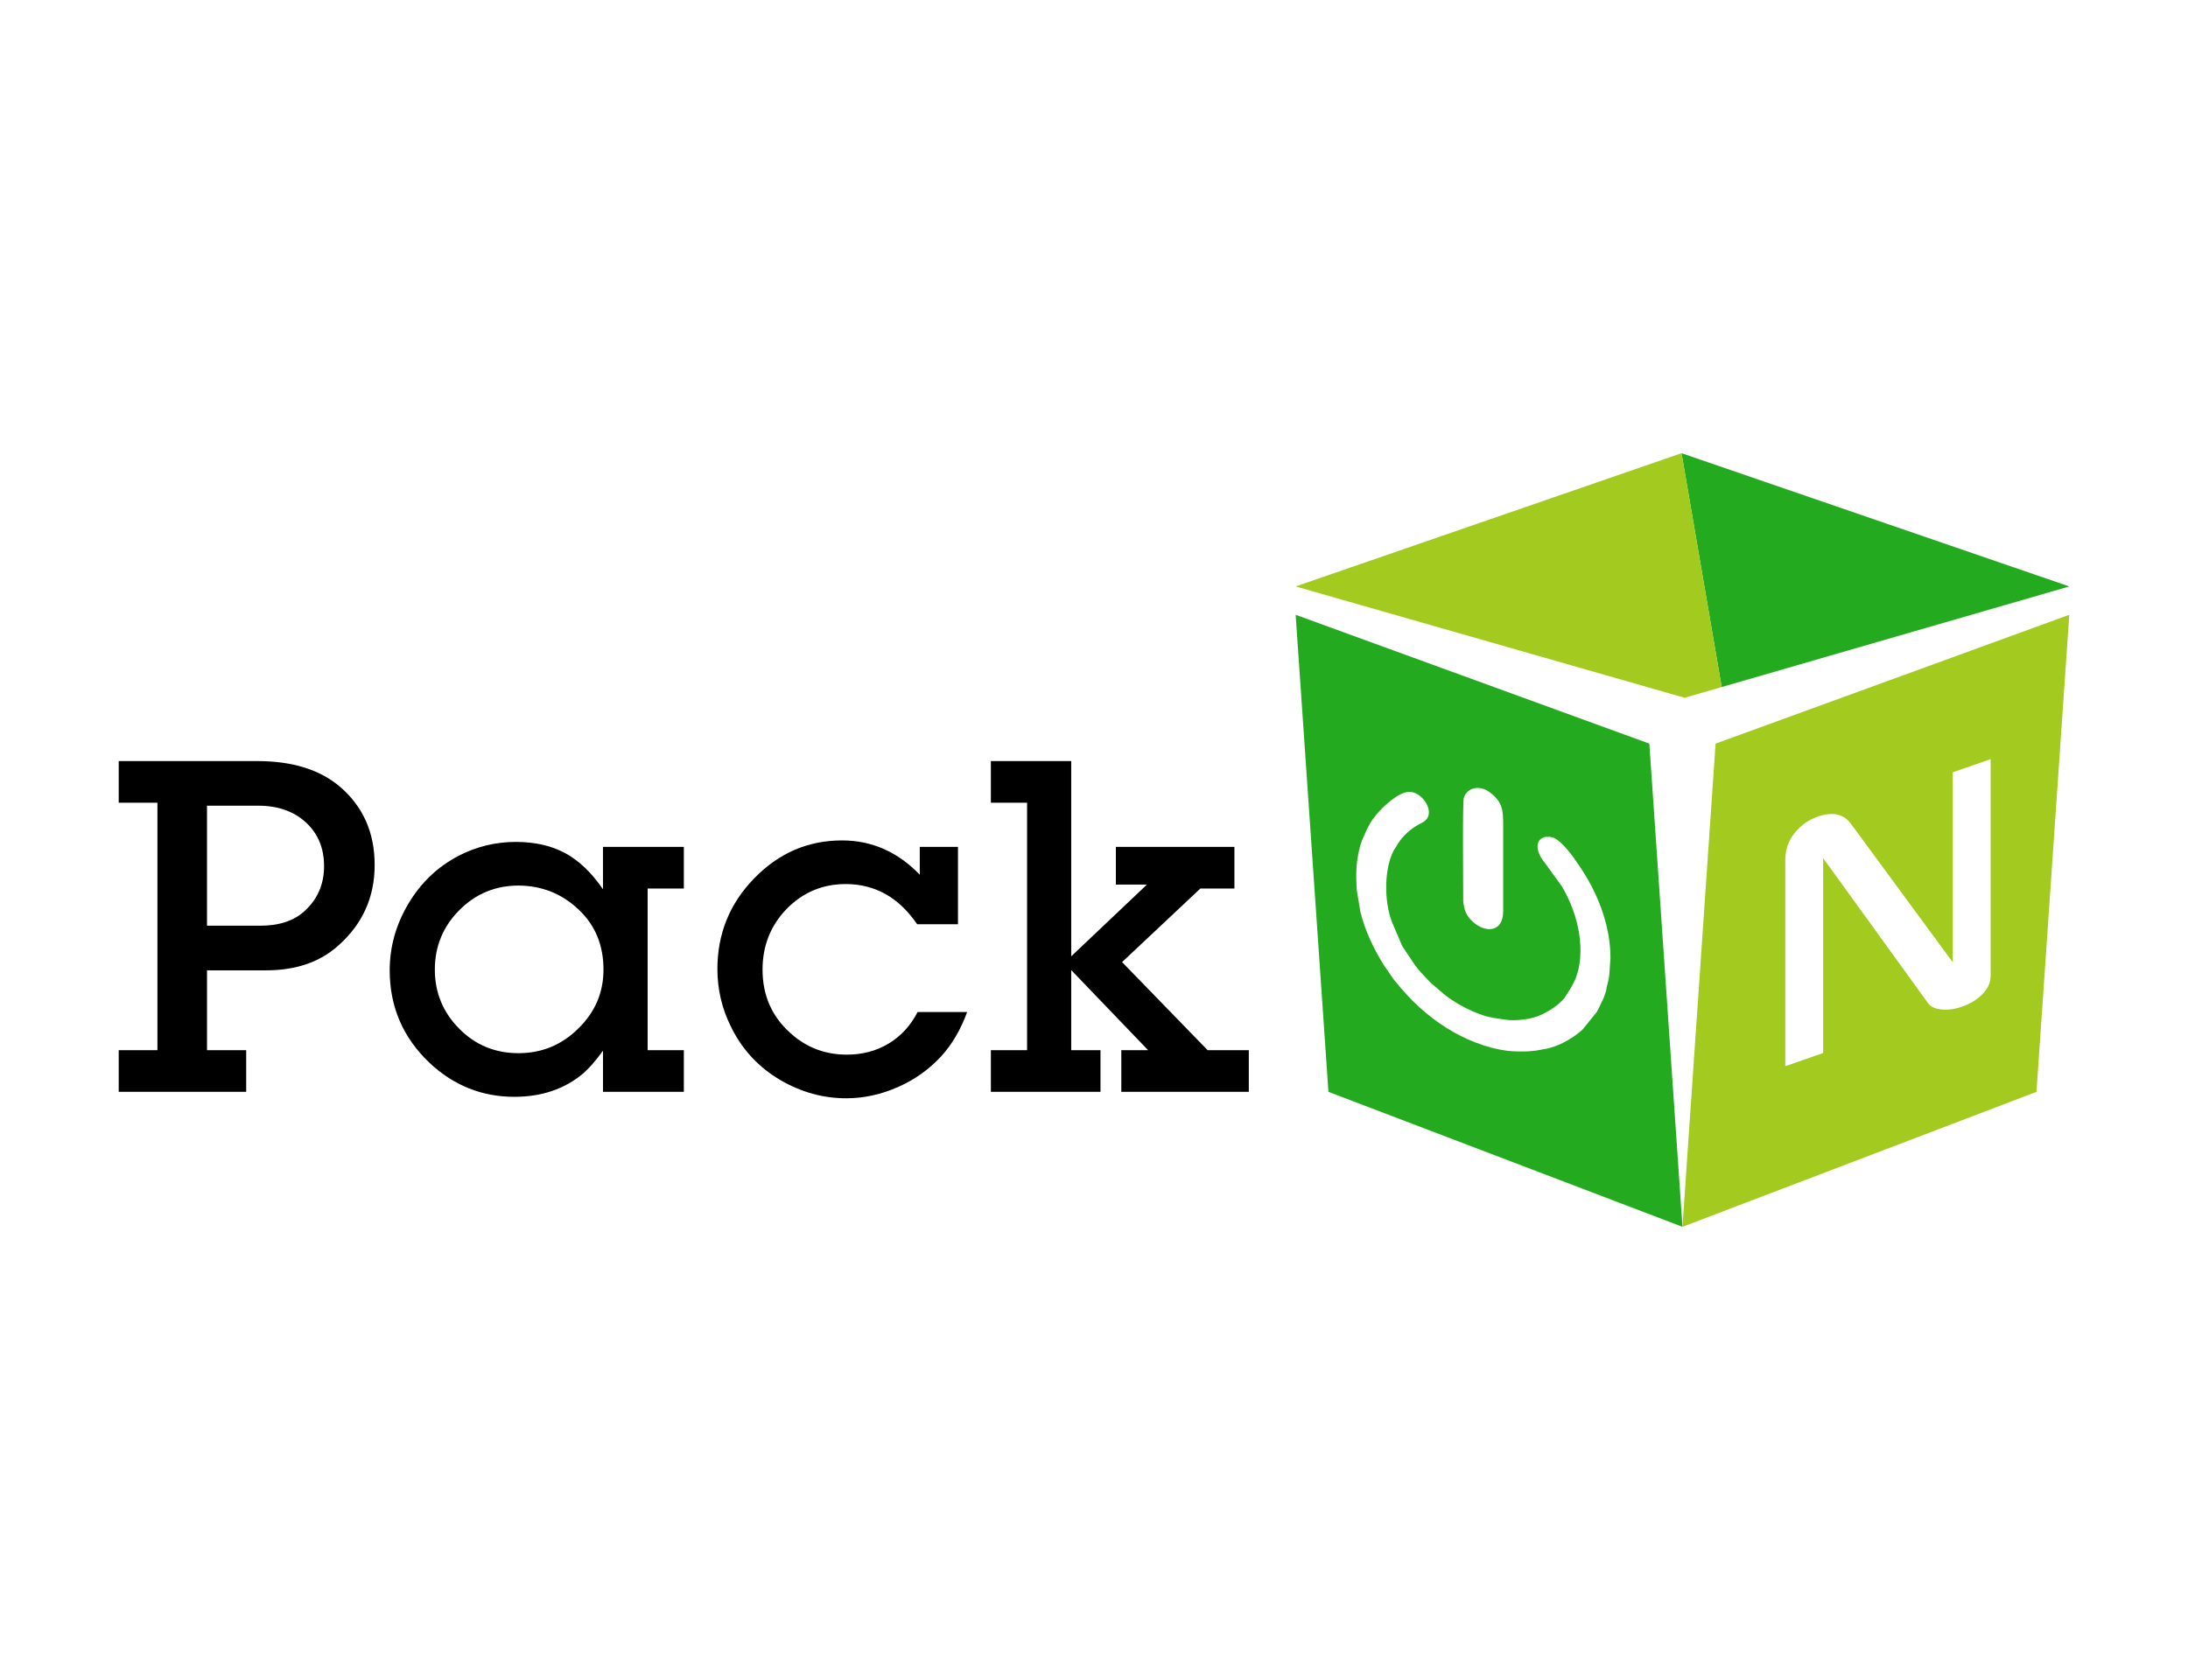
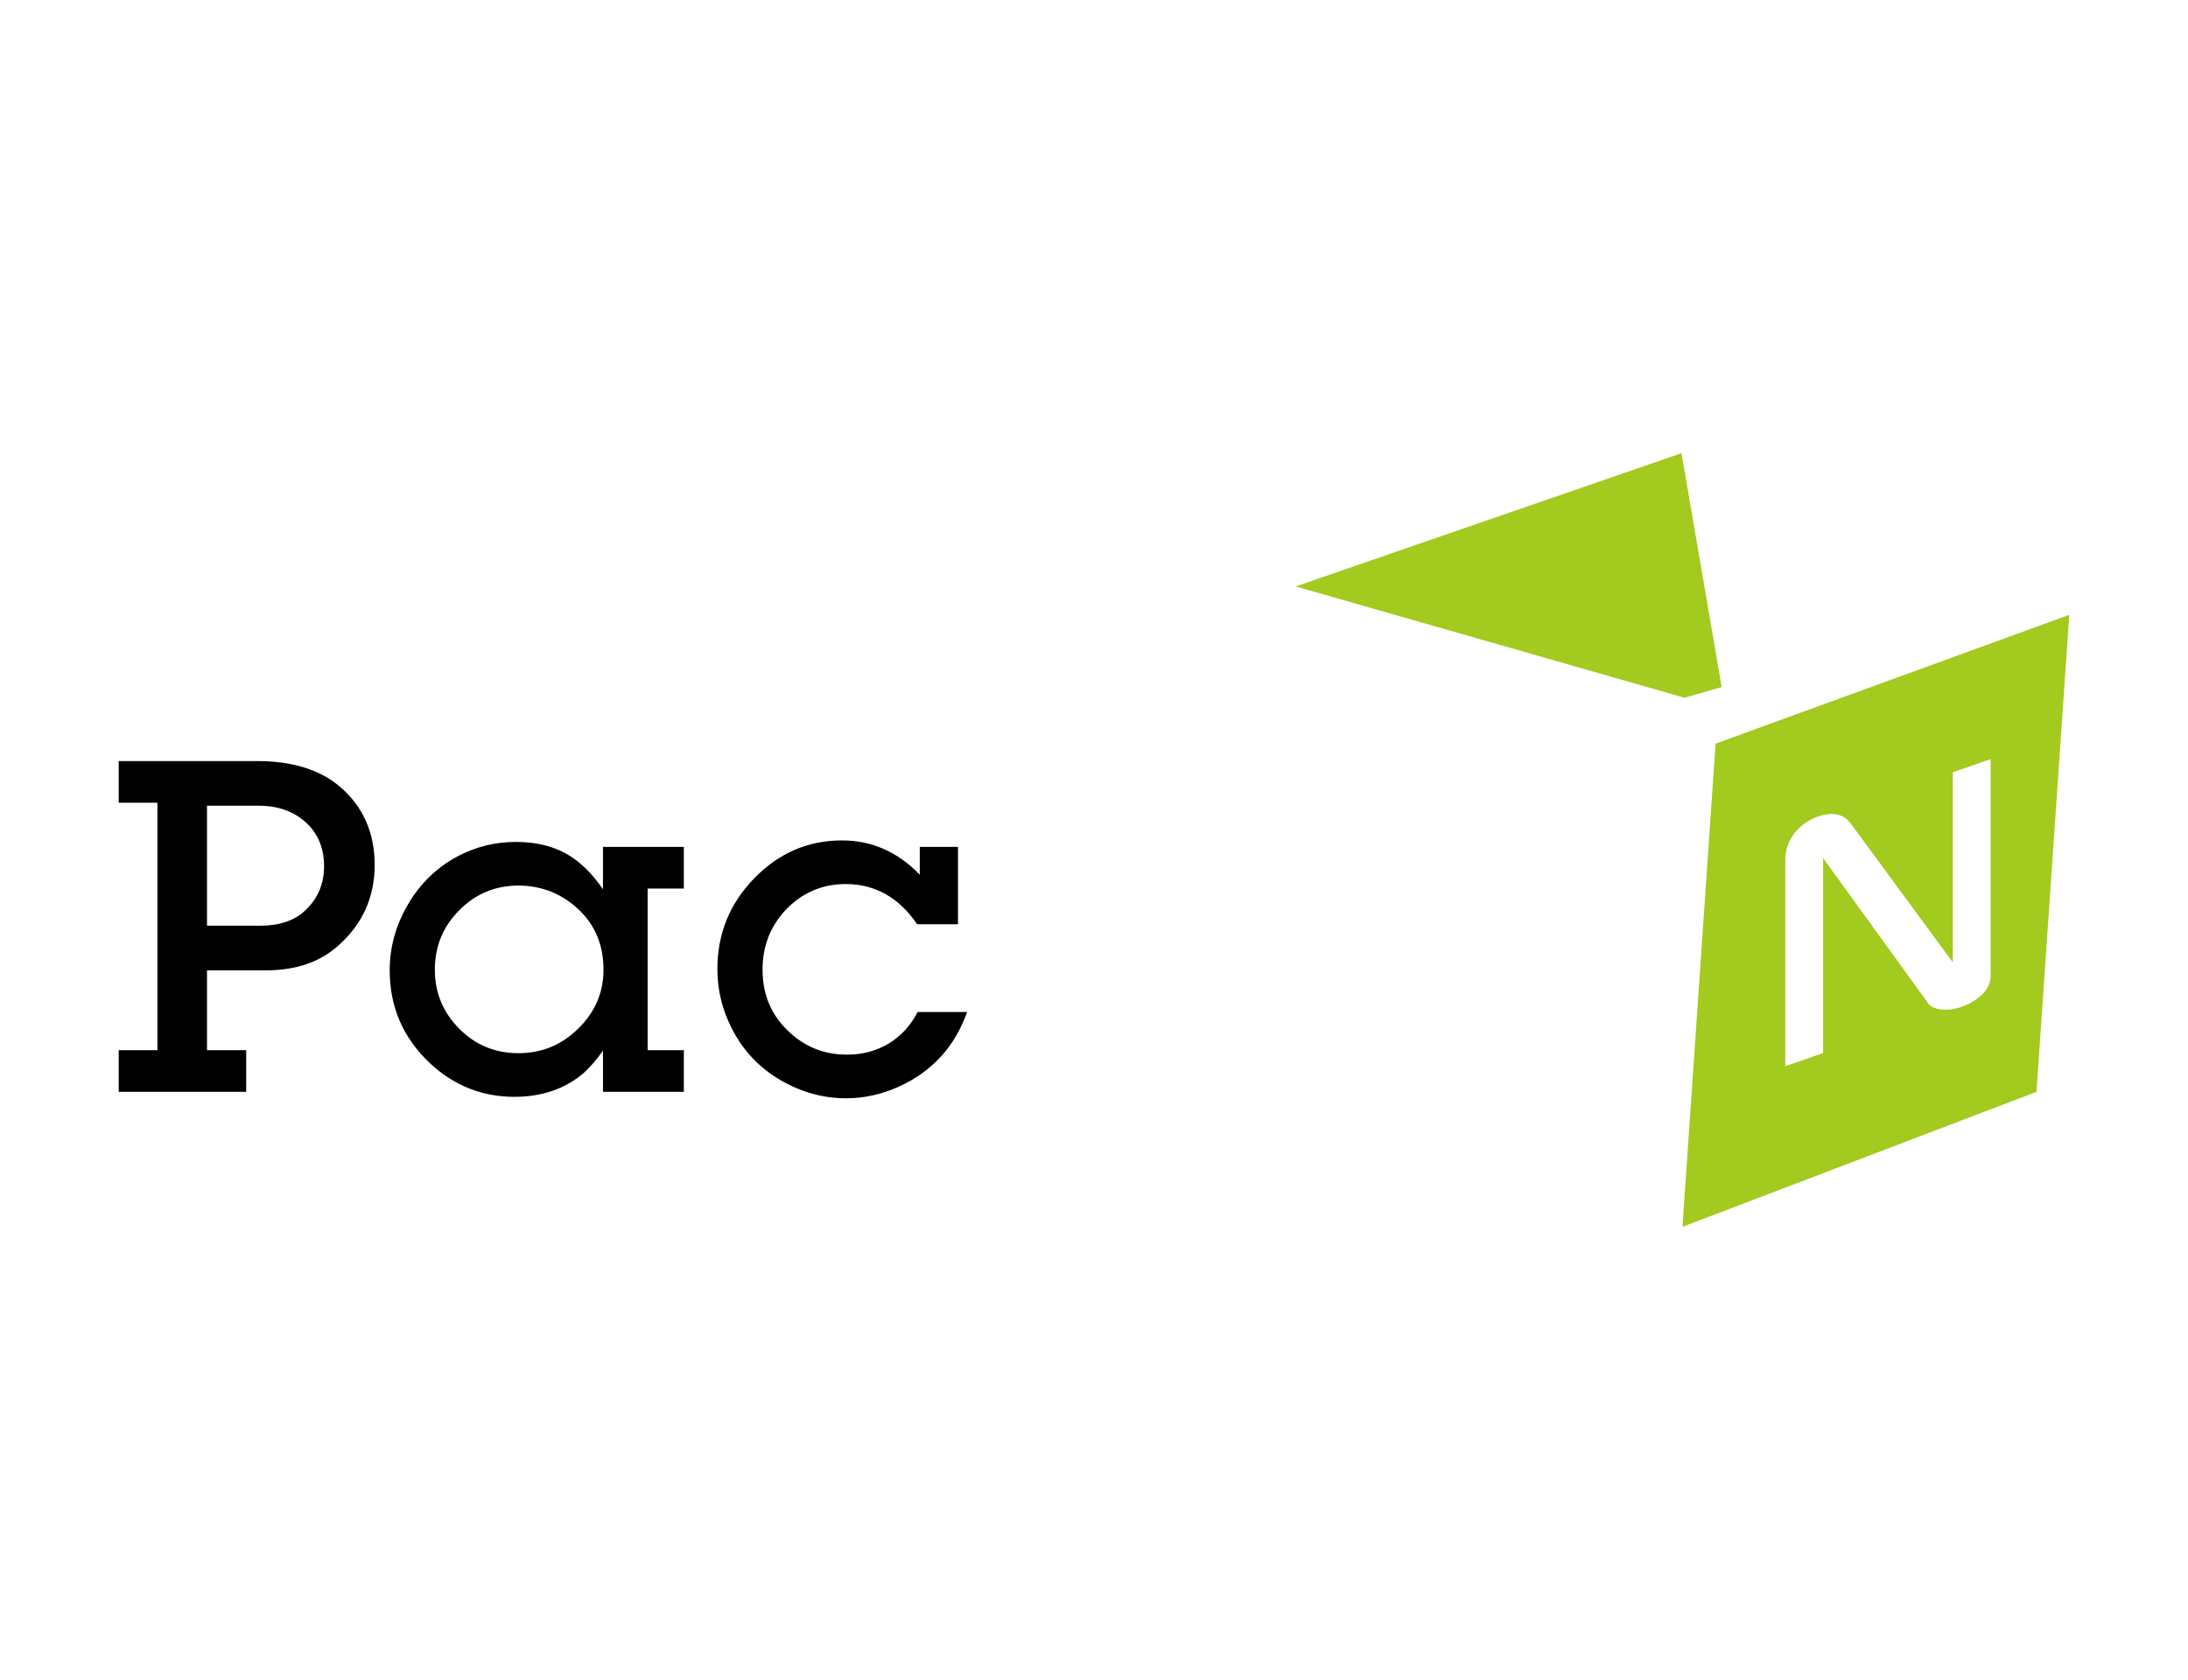
<svg xmlns="http://www.w3.org/2000/svg" xml:space="preserve" width="250px" height="192px" shape-rendering="geometricPrecision" text-rendering="geometricPrecision" image-rendering="optimizeQuality" fill-rule="evenodd" clip-rule="evenodd" viewBox="0 0 250000 192000">
  <g id="Warstwa_x0020_1">
    <g id="_215457368">
-       <path fill="#23AA1E" d="M148040 70263l40413 14724 3785 55221 -40451 -15426 -3747 -54519zm23713 33887l0 -9790c0,-1801 -62,-2691 -1529,-3809 -1063,-809 -2528,-647 -2963,599 -175,498 -67,9987 -75,11599 -1,149 -6,299 20,454 131,801 278,1406 1074,2136 1451,1329 3473,1223 3473,-1188zm-2282 15307l151 49c1071,348 2297,591 3212,636 997,50 1718,48 2676,-75l1198 -214c659,-148 1307,-376 1884,-674 811,-420 1594,-914 2255,-1544l1589 -1967c96,-159 206,-391 282,-527l520 -1104c79,-233 126,-378 219,-621 99,-259 80,-439 155,-717 121,-445 250,-945 277,-1459l122 -1768c0,-3413 -1244,-6977 -3231,-10016l-379 -578c-607,-925 -1997,-2883 -3025,-3182 -226,-66 -695,-81 -891,-27 -1184,325 -973,1779 45,2963l1939 2682c2038,3452 2699,7558 1564,10512l-60 139c-7,15 -15,31 -22,46 -444,932 -709,1295 -1171,2001 -8,12 -17,29 -26,41l-56 72c-756,837 -1705,1462 -2758,1915 -13,5 -30,13 -43,19 -948,425 -2776,663 -3932,469 -854,-143 -1566,-185 -2496,-490 -1578,-519 -3257,-1437 -4448,-2392l-1425 -1219c-19,-19 -72,-73 -91,-92 -637,-637 -1230,-1239 -1777,-1954l-1389 -2074c-9,-16 -25,-37 -34,-52 -9,-15 -24,-36 -33,-51 -127,-213 4,27 -87,-160l-1150 -2694c-965,-2567 -828,-6266 241,-8209 10,-18 40,-65 50,-82 84,-134 58,-80 131,-189 99,-147 146,-255 233,-392 594,-949 1457,-1739 2436,-2261 376,-200 751,-351 978,-745 649,-1129 -778,-3036 -2133,-2977 -1223,53 -3017,1739 -3717,2618 -658,827 -536,702 -1029,1580l-535 1187c-135,413 -213,536 -327,990 -413,1653 -464,2867 -335,4876l402 2437c511,2072 1459,4142 2666,6088l1137 1647c12,15 27,36 39,51 11,14 28,35 40,49 1098,1370 2221,2573 3508,3658 2076,1750 4322,3021 6651,3781z" />
      <path fill="#A3CA1E" d="M236435 70263l-40413 14724 -3785 55221 40451 -15426 3747 -54519zm-32450 51588l0 -23544c0,-1177 353,-2209 1058,-3095 713,-888 1588,-1513 2638,-1879 1687,-588 2953,-331 3781,783l11664 15864 0 -21719 4325 -1506 0 24734c0,794 -314,1505 -943,2134 -629,629 -1403,1103 -2324,1424 -889,310 -1718,413 -2485,309 -767,-104 -1288,-416 -1564,-934l-11825 -16352 0 22276 -4325 1506z" />
-       <polygon fill="#23AA1E" points="192129,51792 236435,67021 196718,78519 " />
      <polygon fill="#A3CA1E" points="148040,67021 192129,51792 196718,78519 192486,79744 " />
      <path fill="black" fill-rule="nonzero" d="M23653 110897l0 9125 4477 0 0 4761 -14565 0 0 -4761 4421 0 0 -28281 -4421 0 0 -4761 15840 0c4005,0 7151,983 9446,2938 2635,2258 3958,5243 3958,8936 0,3703 -1398,6782 -4184,9238 -2088,1870 -4836,2805 -8256,2805l-6716 0zm0 -5101l6083 0c2173,0 3863,-566 5082,-1691 1473,-1351 2210,-3060 2210,-5110 0,-2059 -689,-3722 -2069,-4997 -1389,-1275 -3202,-1918 -5441,-1918l-5866 0 0 13715z" />
      <path fill="black" fill-rule="nonzero" d="M73998 101546l0 18476 4137 0 0 4761 -9238 0 0 -4704c-812,1124 -1559,1984 -2239,2579 -2125,1795 -4751,2692 -7887,2692 -3703,0 -6933,-1294 -9682,-3873 -3041,-2881 -4562,-6414 -4562,-10579 0,-2664 699,-5186 2106,-7566 1417,-2418 3344,-4260 5781,-5535 2040,-1049 4222,-1578 6527,-1578 2191,0 4081,435 5658,1294 1578,859 3004,2229 4298,4118l0 -4846 9238 0 0 4761 -4137 0zm-14735 -340c-2654,0 -4921,935 -6782,2815 -1861,1870 -2796,4137 -2796,6792 0,2635 935,4893 2796,6763 1842,1861 4099,2787 6754,2787 2664,0 4940,-935 6839,-2815 1918,-1870 2881,-4118 2881,-6735 0,-2786 -944,-5072 -2824,-6848 -1918,-1823 -4203,-2739 -6867,-2758z" />
      <path fill="black" fill-rule="nonzero" d="M109458 96785l0 8841 -4666 0c-2088,-3061 -4808,-4591 -8171,-4591 -2635,0 -4893,954 -6754,2853 -1823,1899 -2739,4213 -2739,6924 0,2937 1058,5356 3183,7254 1814,1644 3958,2465 6451,2465 1785,0 3381,-425 4789,-1275 1398,-850 2503,-2050 3297,-3599l5658 0c-737,2021 -1729,3722 -2985,5082 -1360,1474 -2975,2626 -4836,3457 -1955,878 -3958,1322 -5998,1322 -2626,0 -5120,-689 -7500,-2068 -2503,-1464 -4392,-3495 -5667,-6111 -1030,-2069 -1549,-4260 -1549,-6584 0,-4033 1398,-7491 4203,-10371 2805,-2891 6149,-4336 10041,-4336 3391,0 6357,1303 8879,3920l0 -3183 4364 0z" />
-       <polygon fill="black" fill-rule="nonzero" points="122398,86981 122398,109292 131050,101093 127499,101093 127499,96785 141044,96785 141044,101546 137152,101546 128207,109953 137984,120022 142688,120022 142688,124783 128122,124783 128122,120022 131183,120022 122398,110869 122398,120022 125742,120022 125742,124783 113217,124783 113217,120022 117354,120022 117354,91741 113217,91741 113217,86981 " />
    </g>
  </g>
</svg>